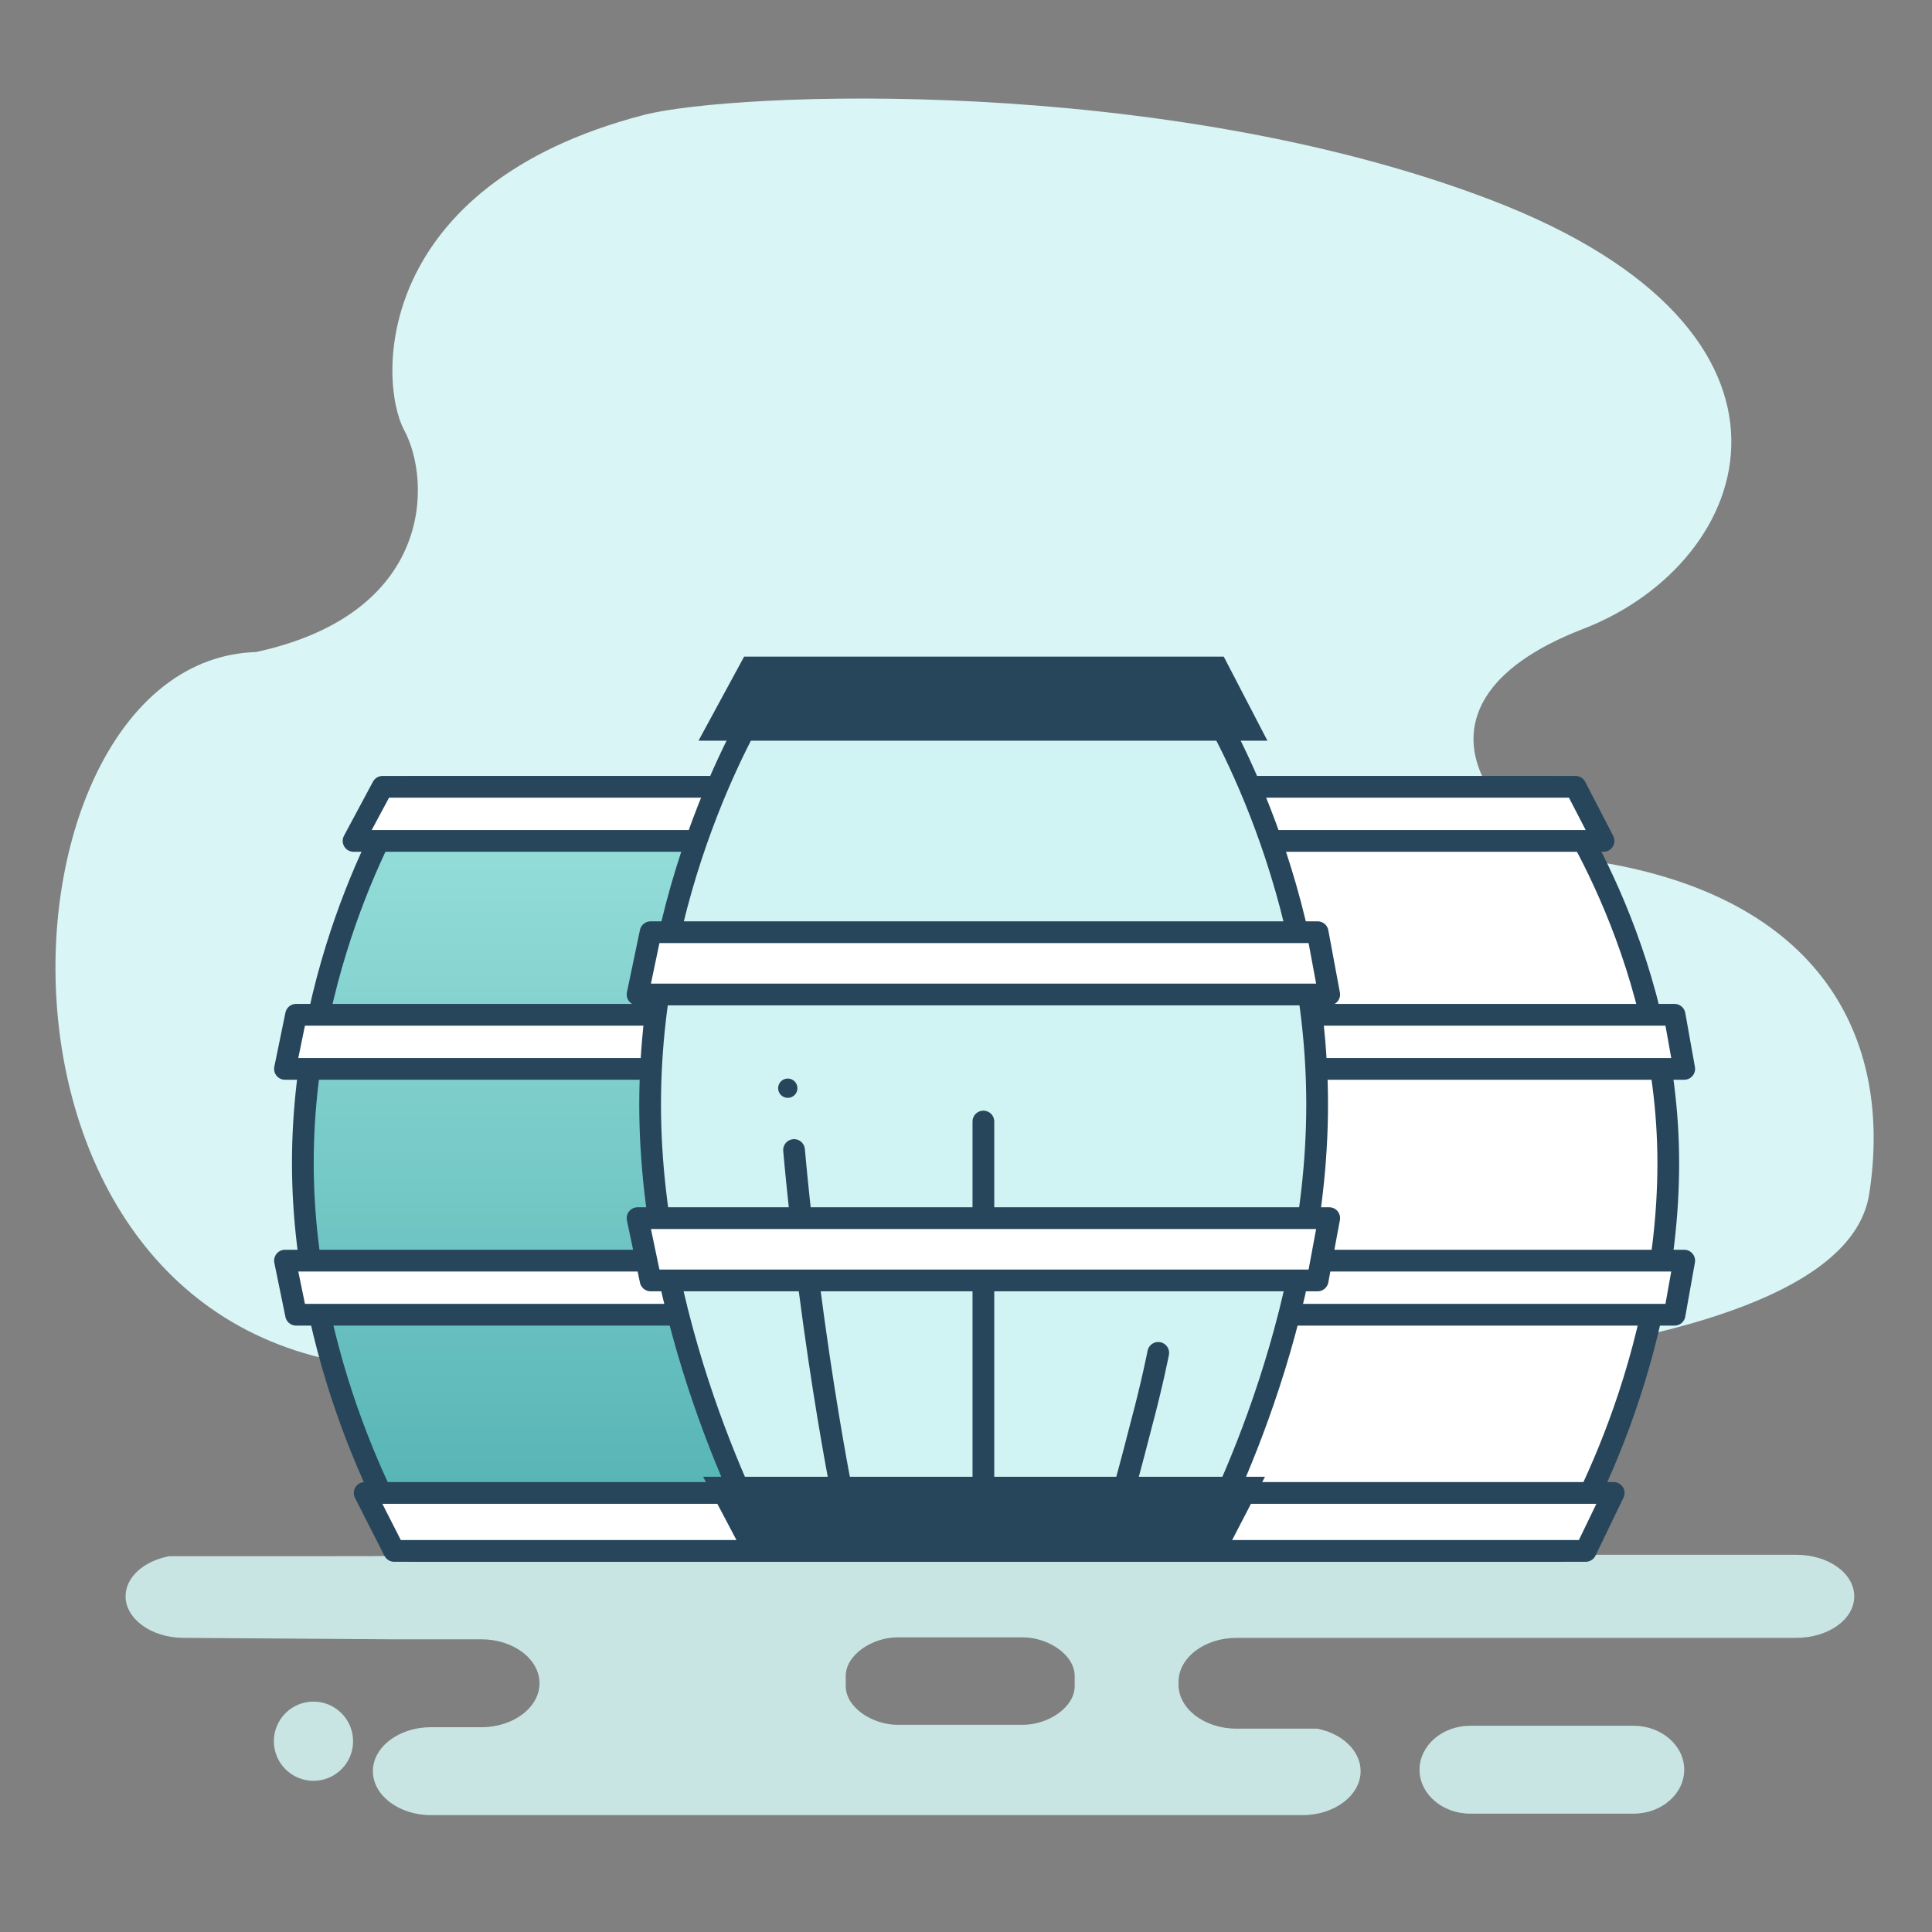
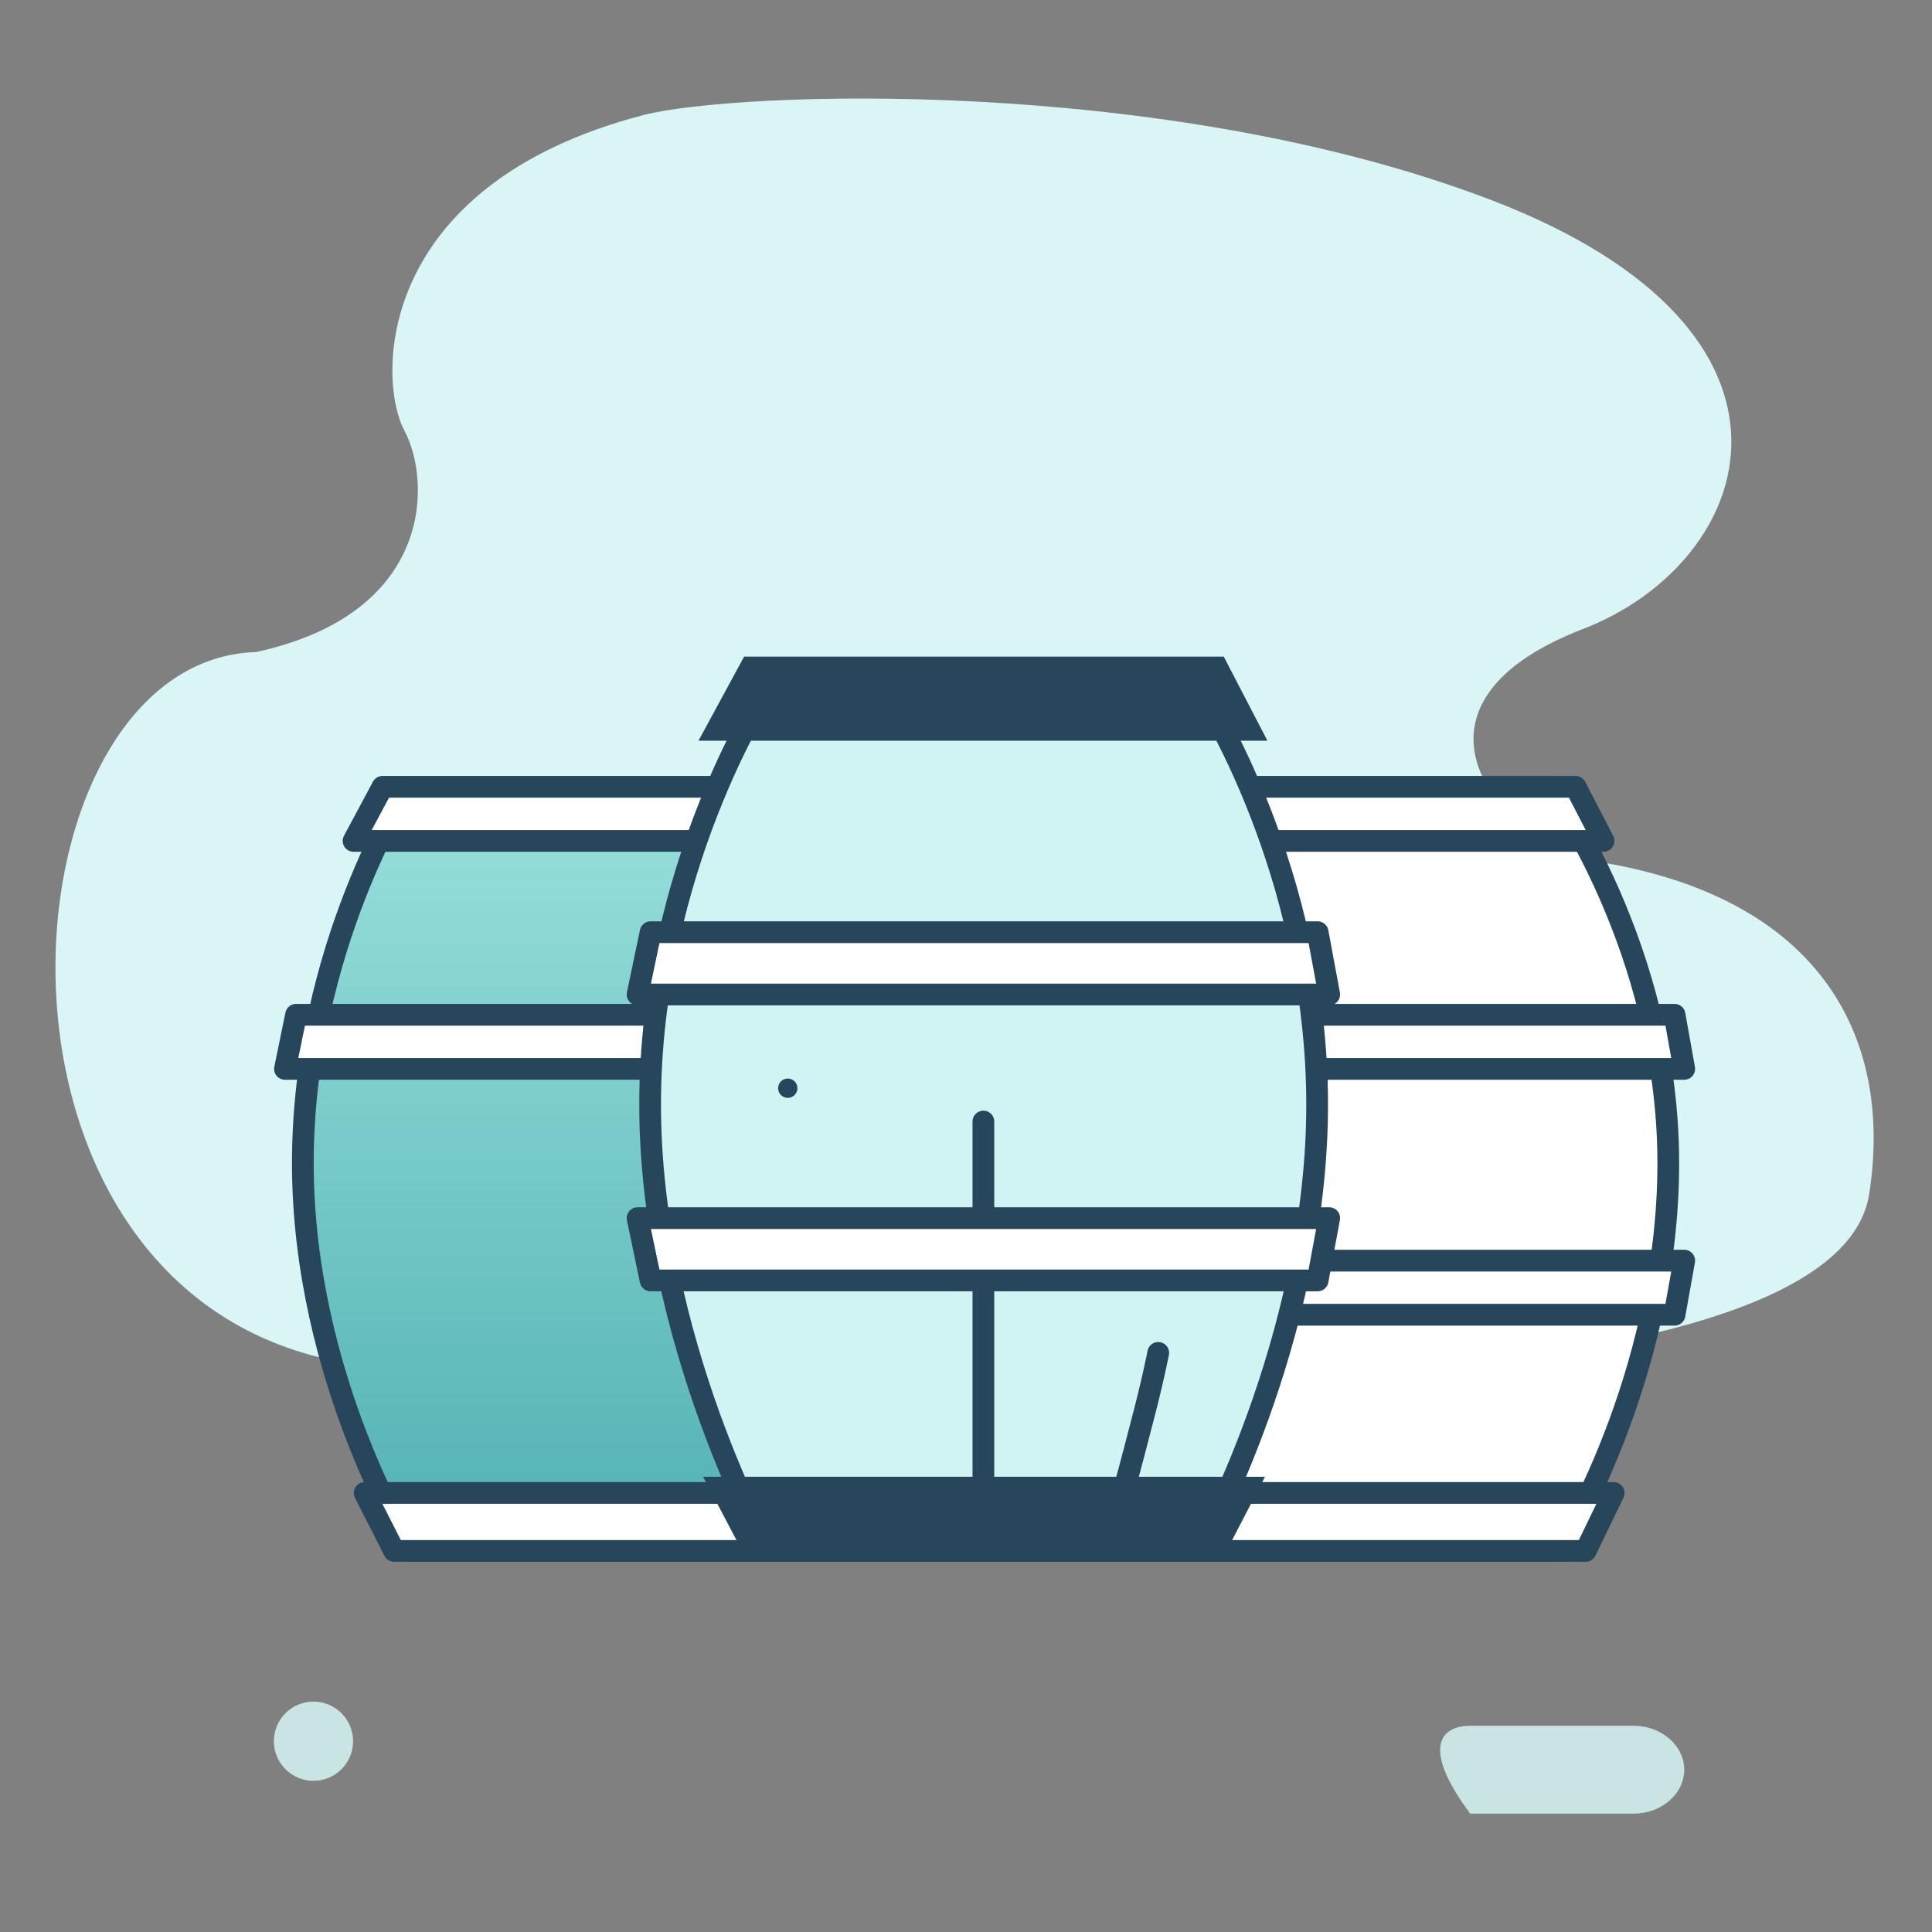
<svg xmlns="http://www.w3.org/2000/svg" version="1.1" id="Calque_1" x="0px" y="0px" viewBox="0 0 400 400" style="enable-background:new 0 0 400 400;" xml:space="preserve">
  <rect x="0" y="0" width="400" height="400" fill="#808080" stroke="none" />
  <style type="text/css">
	.st0{fill:#C9E5E3;}
	.st1{fill:#D9F5F6;}
	.st2{fill:#FFFFFF;stroke:#27465B;stroke-width:4.5;stroke-linejoin:round;stroke-miterlimit:10;}
	.st3{fill:url(#SVGID_1_);stroke:#27465B;stroke-width:4.5;stroke-linejoin:round;stroke-miterlimit:10;}
	.st4{fill:#D0F4F3;stroke:#27465B;stroke-width:4.5;stroke-linejoin:round;stroke-miterlimit:10;}
	.st5{fill:none;stroke:#27465B;stroke-width:4.5;stroke-linecap:round;stroke-linejoin:round;stroke-miterlimit:10;}
	.st6{fill:#27465B;stroke:#27465B;stroke-width:4.5;stroke-miterlimit:10;}
	.st7{fill:#27465B;}
</style>
-   <path class="st0" d="M304.4,357.3h33.8c5.8,0,10.5,4.1,10.5,9.1c0,5-4.7,9.1-10.5,9.1h-33.8c-5.8,0-10.5-4.1-10.5-9.1  C293.9,361.4,298.6,357.3,304.4,357.3z" />
-   <path class="st0" d="M81.2,339.4h18.5c6.6,0,12,4.1,12,9.1c0,5-5.4,9.1-12,9.1H89.2c-6.6,0-12,4.1-12,9.1v0c0,5,5.4,9.1,12,9.1h21.6  h11.3h21.3h65.8h60.5c6.6,0,12-4.1,12-9.1v0c0-4.2-3.8-7.8-9-8.8h-16.7c-6.6,0-12-4.1-12-9.1v-0.6c0-5,5.4-9.1,12-9.1h55.7h9.5  l50.7,0c6.6,0,12-3.8,12-8.6s-5.4-8.6-12-8.6h-70.3h-11.4l-227.2,0.3H43.3H35c-5.2,1-9,4.3-9,8.3c0,4.7,5.4,8.6,12,8.6L81.2,339.4z   M175.1,347c0-4.4,5.5-8,10.7-8h26c5.2,0,10.7,3.6,10.7,8v2.1c0,4.4-5.5,8-10.7,8h-26c-5.2,0-10.7-3.6-10.7-8V347z" />
+   <path class="st0" d="M304.4,357.3h33.8c5.8,0,10.5,4.1,10.5,9.1c0,5-4.7,9.1-10.5,9.1h-33.8C293.9,361.4,298.6,357.3,304.4,357.3z" />
  <circle class="st0" cx="64.9" cy="360.5" r="8.2" />
  <path class="st1" d="M308.7,41.4c-68-26-156.8-22.4-175.4-17.6C77.5,38.3,78.1,78.6,83.7,89.1c5.6,10.4,6.2,37.9-30.7,45.9  c-55.7,1.7-63.6,142.9,27.8,148.2c122.2,7.1,299.1,9.6,306.2-36c5.1-32.9-10.6-61.5-56.3-68.8c-19-3.1-45.2-31.9-2.9-48.2  C363.5,116.4,380.2,68.8,308.7,41.4z" />
  <path class="st2" d="M287.6,321.1h35.3c0,0,22.5-35.6,22.5-80.3c0-44.5-24.3-77.8-24.3-77.8h-35.9H279h-38.5  c0,0-21.7,33.3-21.7,77.8c0,44.7,22.5,80.3,22.5,80.3h35.3H287.6z" />
  <polygon class="st2" points="332,174.1 239.7,174.1 245.7,162.9 326.2,162.9 " />
  <polygon class="st2" points="348.7,221.3 225.6,221.3 227.9,210.1 346.7,210.1 " />
  <polygon class="st2" points="348.7,261 225.6,261 227.9,272.2 346.7,272.2 " />
  <polygon class="st2" points="334.1,309.1 240.4,309.1 246.4,321.1 328.3,321.1 " />
  <linearGradient id="SVGID_1_" gradientUnits="userSpaceOnUse" x1="125.847" y1="80.887" x2="125.847" y2="239.007" gradientTransform="matrix(1 0 0 -1 0 402)">
    <stop offset="0" style="stop-color:#52B2B2" />
    <stop offset="1" style="stop-color:#99E0DC" />
  </linearGradient>
  <path class="st3" d="M131.3,321.1h35.3c0,0,22.5-35.6,22.5-80.3c0-44.5-21.7-77.8-21.7-77.8h-38.5h-6H84.4c0,0-21.7,33.3-21.7,77.8  c0,44.7,22.5,80.3,22.5,80.3h35.3H131.3z" />
  <polygon class="st2" points="168,174.1 73.2,174.1 79.2,162.9 162.2,162.9 " />
  <polygon class="st2" points="182.2,221.3 59,221.3 61.3,210.1 180.1,210.1 " />
-   <polygon class="st2" points="182.2,261 59,261 61.3,272.2 180.1,272.2 " />
  <polygon class="st2" points="169.3,309.1 75.5,309.1 81.6,321.1 163.5,321.1 " />
  <path class="st4" d="M209.7,321.1h38.5c0,0,24.5-43.5,24.5-92.4c0-48.6-23.7-85-23.7-85h-42h-6.6h-42.1c0,0-23.7,36.4-23.7,85  c0,48.8,24.5,92.4,24.5,92.4h38.5H209.7z" />
  <path class="st5" d="M232.8,308.1c0,0,1.3-4.6,3.5-13.2c2.3-8.6,3.5-14.8,3.5-14.8" />
-   <path class="st5" d="M164.4,238.1c0,0,1.3,15.4,4.1,35.6c2.8,20.2,5.5,33.8,5.5,33.8" />
  <polygon class="st6" points="258.7,151.1 148.4,151.1 155.4,138.2 252,138.2 " />
  <polygon class="st2" points="275.2,205.9 132,205.9 134.7,193 272.8,193 " />
  <polygon class="st6" points="258.2,308 149.3,308 156.2,321.1 251.4,321.1 " />
  <circle class="st7" cx="163.1" cy="225.3" r="2" />
  <line class="st5" x1="203.6" y1="308.1" x2="203.6" y2="232.2" />
  <polygon class="st2" points="275.2,252.2 132,252.2 134.7,265.1 272.8,265.1 " />
</svg>